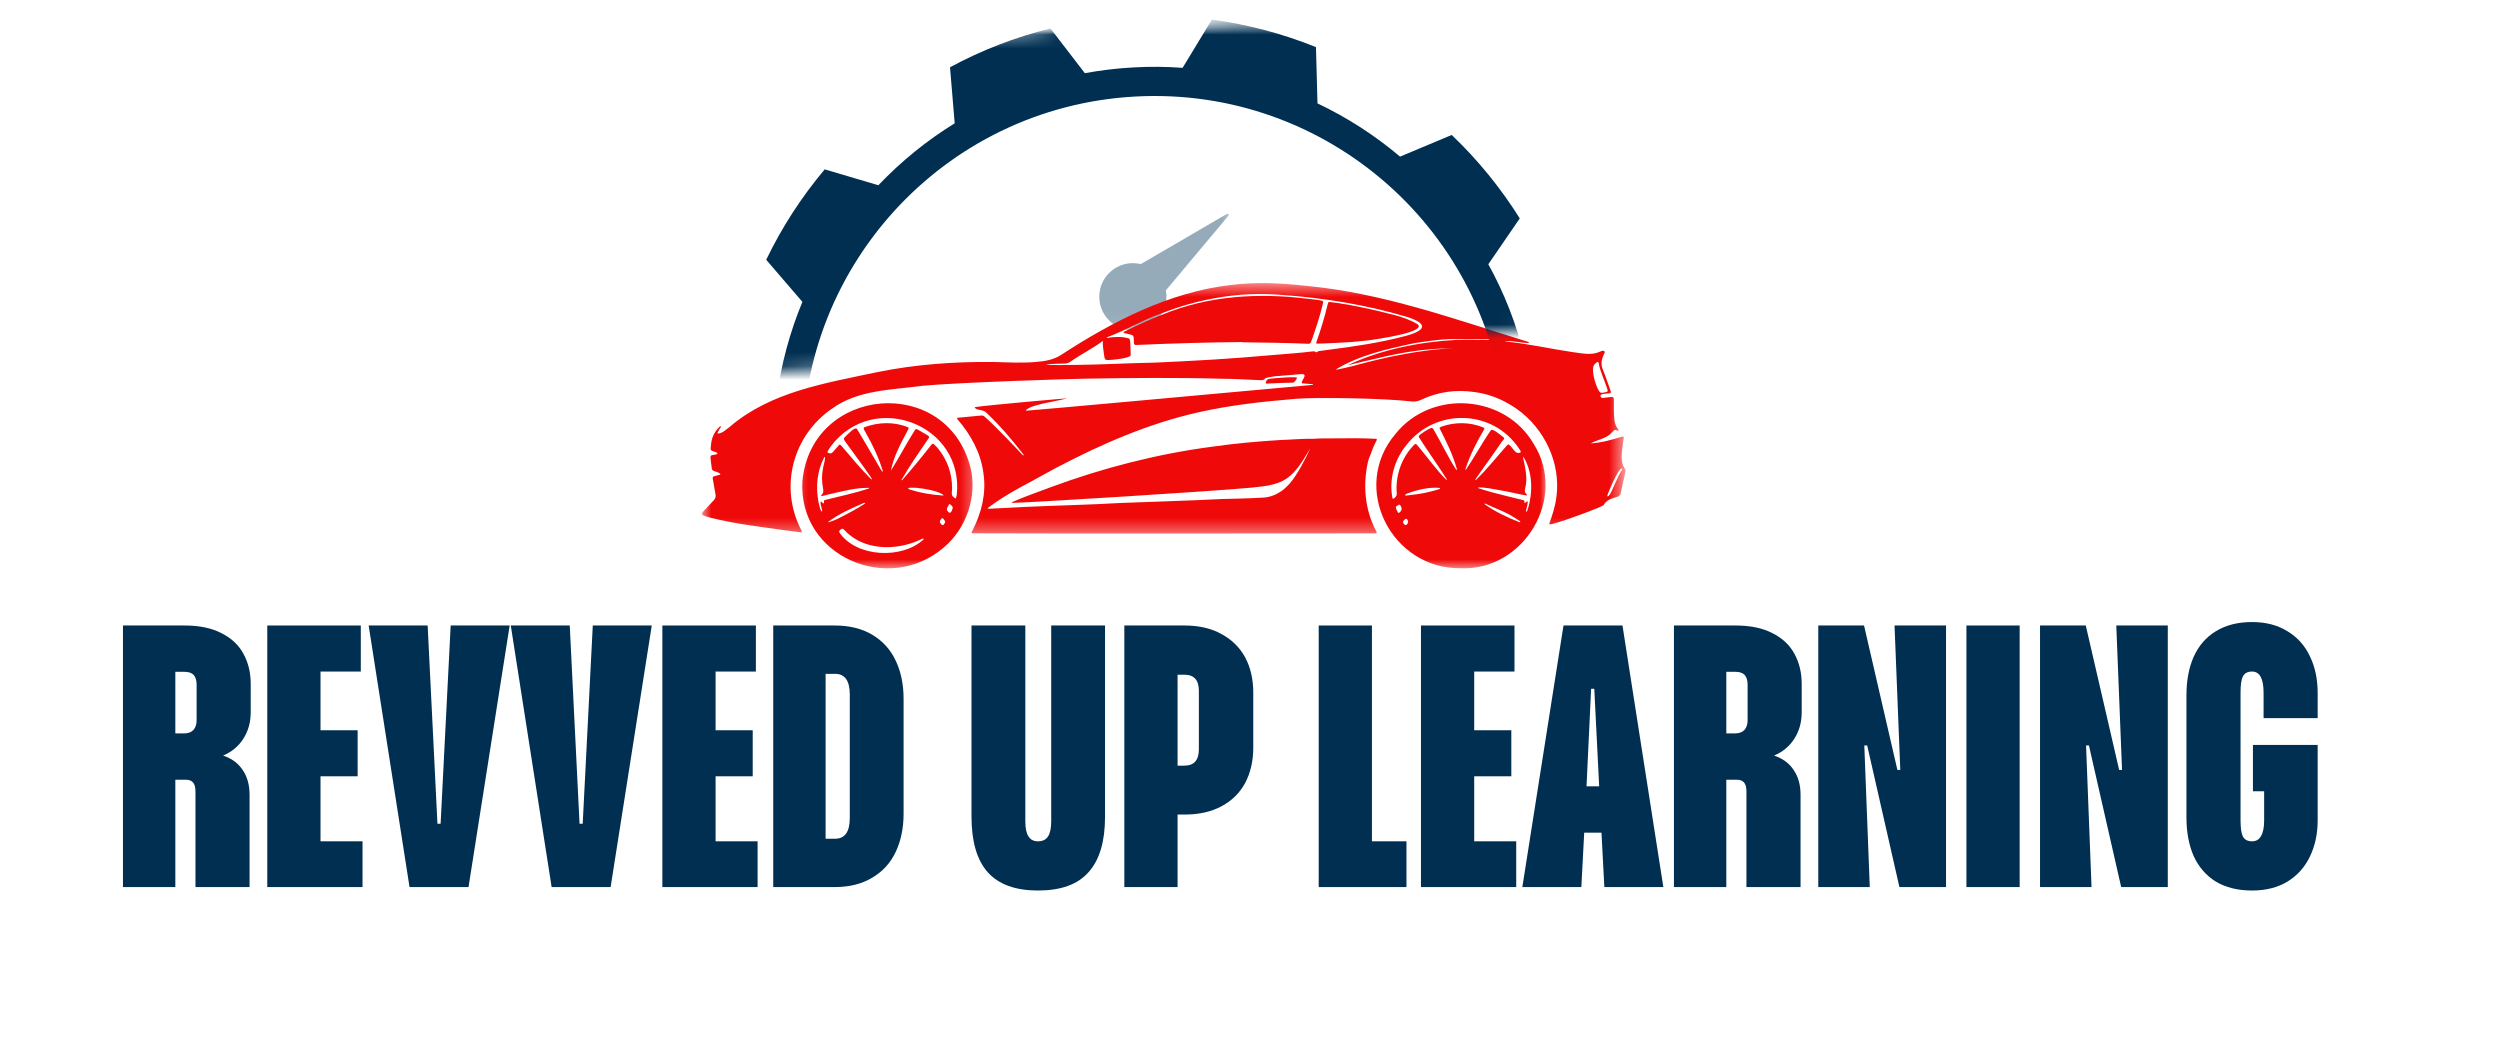
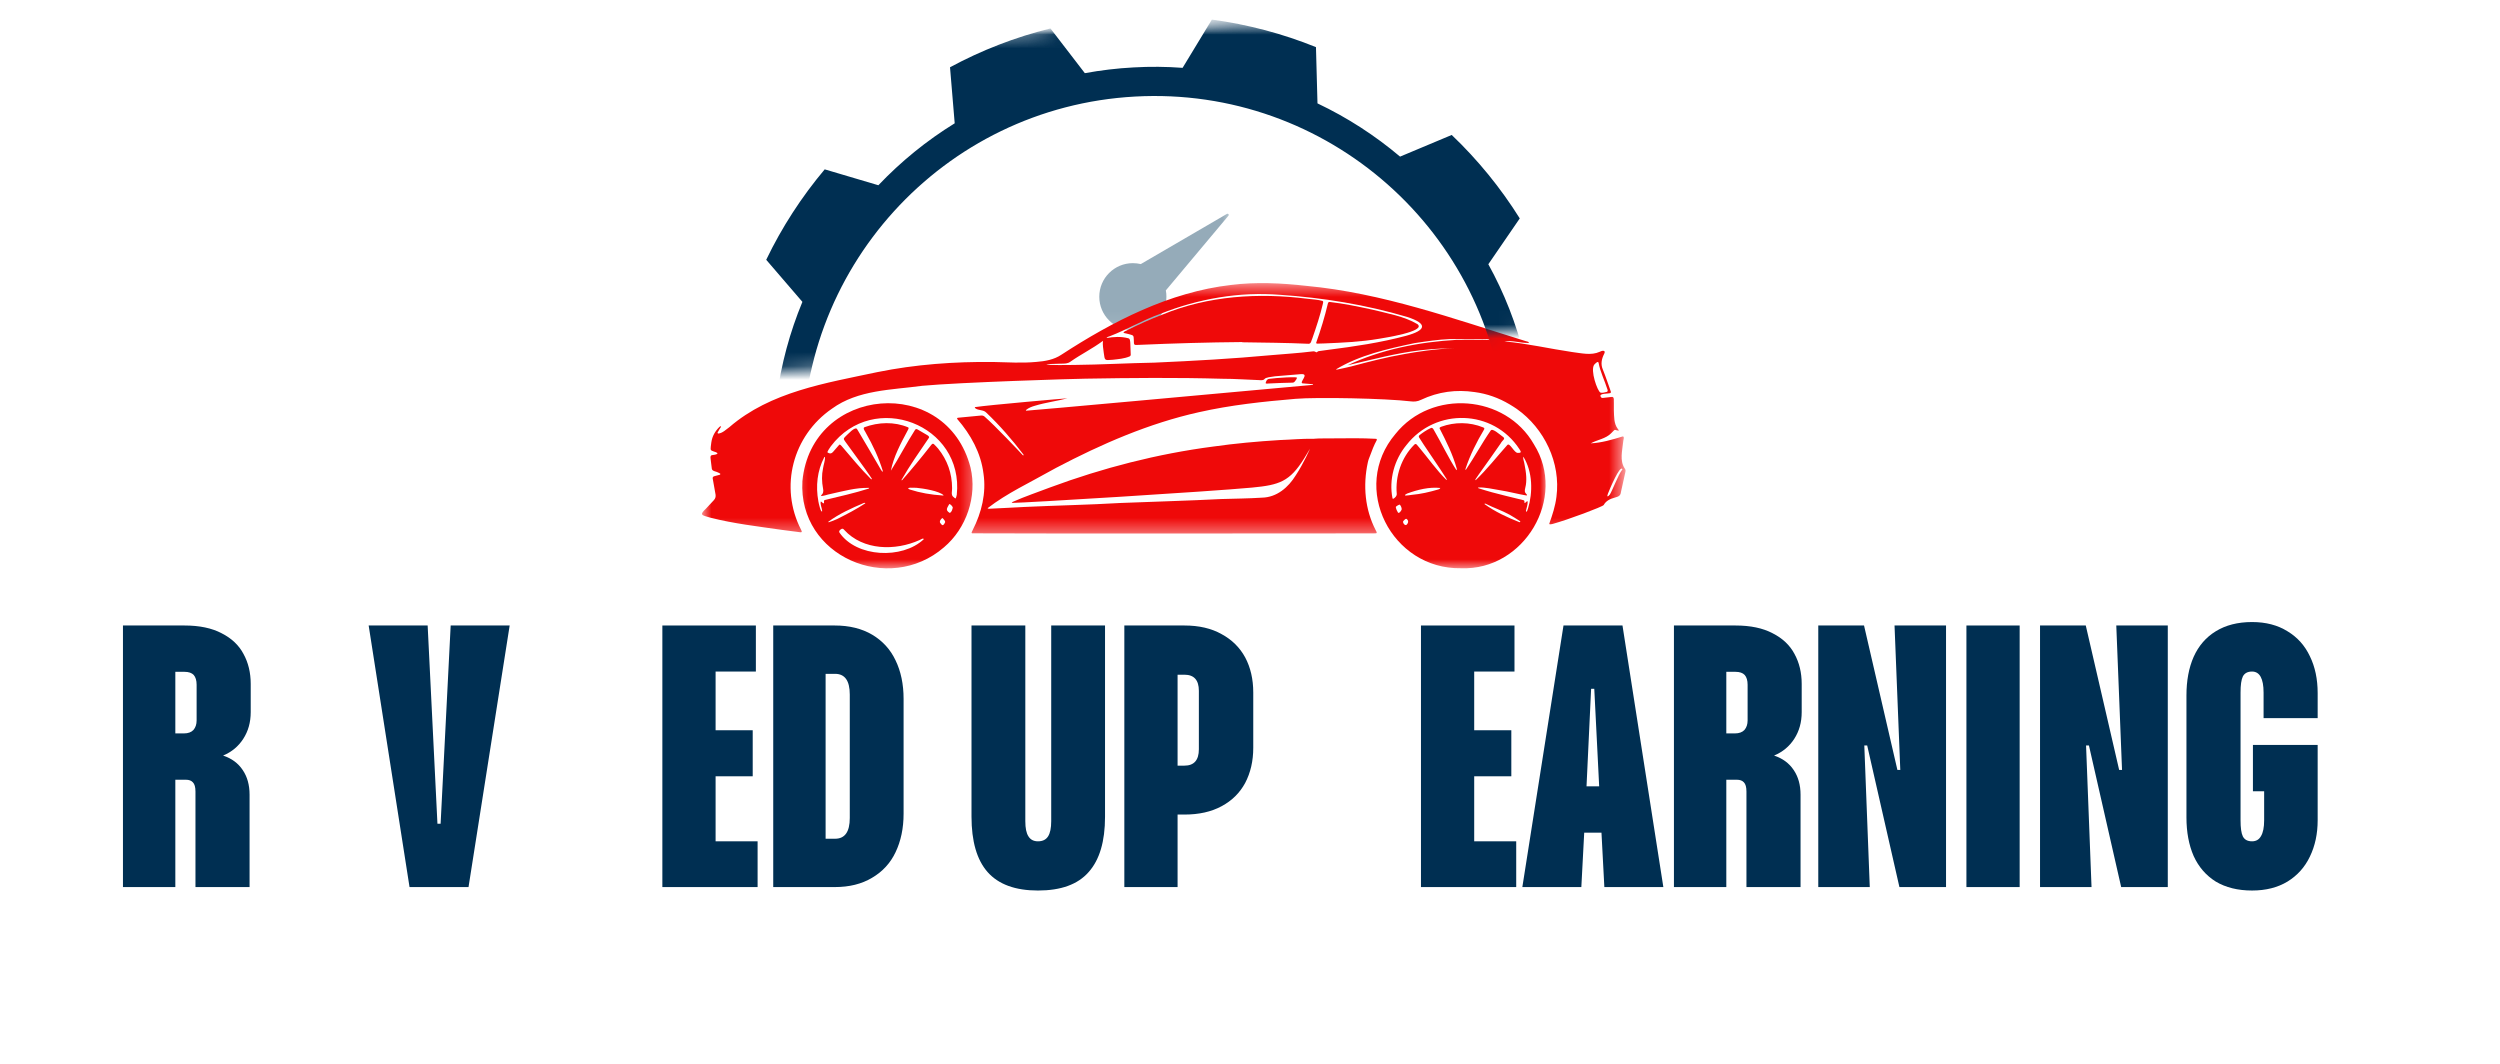
<svg xmlns="http://www.w3.org/2000/svg" width="181" height="77" viewBox="0 0 181 77" fill="none">
  <mask id="mask0_143_1489" style="mask-type:luminance" maskUnits="userSpaceOnUse" x="78" y="14" width="13" height="10">
-     <path d="M78.641 14.531H90.01V23.927H78.641V14.531Z" fill="white" />
-   </mask>
+     </mask>
  <g mask="url(#mask0_143_1489)">
    <path d="M101.932 19.078C101.662 17.771 101.266 16.49 100.745 15.261C100.235 14.057 99.604 12.896 98.87 11.807C98.146 10.735 97.313 9.719 96.391 8.802C95.469 7.88 94.459 7.047 93.386 6.318C92.297 5.589 91.136 4.953 89.933 4.448C88.703 3.927 87.422 3.526 86.115 3.261C84.776 2.99 83.396 2.849 82.021 2.849C80.641 2.849 79.266 2.99 77.922 3.261C76.62 3.526 75.334 3.927 74.109 4.448C72.901 4.958 71.74 5.589 70.656 6.318C69.578 7.047 68.568 7.88 67.646 8.802C66.729 9.719 65.896 10.735 65.167 11.807C64.433 12.896 63.802 14.057 63.292 15.261C62.776 16.49 62.375 17.771 62.109 19.078C61.834 20.417 61.693 21.797 61.693 23.172C61.693 23.401 61.698 23.625 61.709 23.854H63.417C63.412 23.625 63.406 23.401 63.406 23.172C63.406 12.912 71.755 4.557 82.021 4.557C92.281 4.557 100.63 12.912 100.63 23.172C100.63 23.401 100.63 23.625 100.62 23.854H102.333C102.339 23.625 102.344 23.401 102.344 23.172C102.344 21.797 102.203 20.417 101.932 19.078Z" fill="#95ABB9" />
  </g>
  <mask id="mask1_143_1489" style="mask-type:luminance" maskUnits="userSpaceOnUse" x="78" y="14" width="12" height="10">
    <path d="M78.666 14.666H89.333V23.927H78.666V14.666Z" fill="white" />
  </mask>
  <g mask="url(#mask1_143_1489)">
    <path d="M88.833 15.484L82.594 19.119C82.411 19.078 82.219 19.052 82.021 19.052C80.677 19.052 79.588 20.14 79.588 21.484C79.588 22.823 80.677 23.916 82.021 23.916C83.359 23.916 84.448 22.823 84.448 21.484C84.448 21.328 84.437 21.172 84.406 21.026L88.942 15.614C88.969 15.583 88.969 15.536 88.942 15.505C88.916 15.474 88.87 15.463 88.833 15.484Z" fill="#95ABB9" />
  </g>
  <mask id="mask2_143_1489" style="mask-type:luminance" maskUnits="userSpaceOnUse" x="50" y="20" width="68" height="19">
    <path d="M50.766 20.495H117.51V38.666H50.766V20.495Z" fill="white" />
  </mask>
  <g mask="url(#mask2_143_1489)">
    <path d="M117.625 33.906C117.255 33.349 117.458 32.619 117.516 32.005C117.51 31.906 117.646 31.583 117.479 31.599C116.734 31.833 115.937 32.062 115.167 32.099C115.635 31.838 116.26 31.77 116.656 31.359C117 31.02 116.823 31.125 117.193 31.187C117.198 31.119 117.151 31.083 117.12 31.036C116.839 30.661 116.865 30.161 116.844 29.713C116.849 29.536 116.849 29.354 116.844 29.172C116.823 29.047 116.901 28.744 116.719 28.734C116.49 28.755 116.26 28.791 116.036 28.812C115.948 28.817 115.891 28.765 115.87 28.656C115.875 28.474 116.411 28.51 116.557 28.468C116.604 28.463 116.646 28.406 116.63 28.364C116.437 27.833 116.266 27.297 116.052 26.77C115.87 26.364 115.958 25.974 116.151 25.599C116.281 25.328 115.969 25.38 115.823 25.468C115.198 25.755 114.484 25.567 113.833 25.489C112.193 25.25 110.568 24.864 108.917 24.718C109.474 24.625 110.083 24.843 110.656 24.828C110.667 24.828 110.703 24.812 110.693 24.791C110.63 24.729 110.542 24.718 110.464 24.698C105.25 23.083 100.068 21.208 94.599 20.698C92.781 20.494 90.943 20.401 89.125 20.63C84.672 21.145 80.557 23.265 76.844 25.682C76.312 26.041 75.656 26.156 75.026 26.203C73.99 26.302 72.958 26.229 71.922 26.208C69.104 26.177 66.276 26.38 63.516 26.942C59.797 27.734 55.786 28.354 52.812 30.922C52.562 31.099 52.328 31.349 52.016 31.39C51.984 31.385 51.932 31.359 51.953 31.323C52.031 31.172 52.115 31.026 52.208 30.89C52.188 30.838 52.12 30.88 52.094 30.901C51.776 31.213 51.562 31.583 51.5 32.031C51.484 32.135 51.469 32.244 51.458 32.349C51.438 32.593 51.443 32.604 51.677 32.687C52.208 32.843 51.828 32.922 51.547 32.953C51.453 32.963 51.427 33.067 51.438 33.151C51.469 33.411 51.5 33.677 51.536 33.937C51.562 34.13 51.875 34.13 52.01 34.218C52.052 34.234 52.094 34.26 52.135 34.286C52.167 34.307 52.146 34.359 52.125 34.369C51.99 34.406 51.849 34.442 51.708 34.479C51.625 34.505 51.589 34.562 51.599 34.64C51.667 35.031 51.74 35.422 51.807 35.812C51.828 35.963 51.792 36.099 51.682 36.213C51.495 36.416 51.312 36.619 51.12 36.817C50.573 37.322 50.849 37.297 51.427 37.479C53.115 37.911 54.854 38.109 56.578 38.359C57.036 38.422 57.49 38.479 57.943 38.536C58.109 38.552 58.036 38.442 57.995 38.349C56.411 35.255 57.391 31.541 60.234 29.588C62.12 28.218 64.552 28.234 66.771 27.932C69.495 27.677 77.807 27.422 78.578 27.416C81.88 27.359 85.182 27.328 88.479 27.422C89.417 27.422 90.354 27.494 91.297 27.526C91.396 27.526 91.5 27.515 91.562 27.432C91.641 27.323 92.052 27.281 92.307 27.244C92.932 27.187 93.552 27.135 94.177 27.088C94.859 27.031 94.031 27.692 94.302 27.755C94.552 27.781 94.802 27.797 95.052 27.817C95.073 27.823 95.068 27.854 95.047 27.864C88.516 28.458 74.677 29.724 74.302 29.734C74.297 29.734 74.281 29.724 74.276 29.718C74.276 29.708 74.276 29.687 74.286 29.682C74.474 29.526 74.698 29.442 74.932 29.375C75.698 29.14 76.516 29.041 77.281 28.838C77.271 28.828 71.526 29.328 70.599 29.474C70.552 29.479 70.588 29.536 70.604 29.552C70.838 29.739 71.188 29.651 71.396 29.864C72.385 30.802 73.276 31.833 74.104 32.916C74.12 32.947 74.083 33 74.052 32.958C73.849 32.734 72.047 30.823 71.281 30.161C71.213 30.104 71.135 30.078 71.047 30.083C70.484 30.13 69.922 30.192 69.359 30.244C69.333 30.25 69.302 30.26 69.297 30.276C69.286 30.291 69.297 30.323 69.307 30.338C70.281 31.458 71.021 32.797 71.203 34.286C71.417 35.692 71.068 37.114 70.427 38.369C70.406 38.427 70.375 38.479 70.349 38.536C70.333 38.567 70.359 38.614 70.391 38.614C80.026 38.651 89.661 38.614 99.297 38.619C99.406 38.619 99.516 38.614 99.625 38.614C99.74 38.578 99.615 38.442 99.594 38.375C98.823 36.88 98.672 35.151 99.026 33.5C99.068 33.291 99.135 33.14 99.188 33.005C99.328 32.619 99.474 32.234 99.672 31.875C99.698 31.828 99.677 31.77 99.625 31.77C99.12 31.739 98.615 31.734 98.109 31.729C97.24 31.734 96.375 31.744 95.505 31.744C95.359 31.744 95.156 31.77 95.088 31.77C94.281 31.75 93.474 31.833 92.667 31.859C91.047 31.958 89.427 32.104 87.818 32.333C83.797 32.859 79.849 33.875 76.052 35.281C75.141 35.63 74.219 35.937 73.328 36.333C73.281 36.354 73.245 36.406 73.26 36.411C74.146 36.411 87.594 35.588 90.641 35.302C92.63 35.114 93.38 34.869 94.432 33.172C94.568 32.942 94.708 32.718 94.844 32.489C94.865 32.453 94.37 33.572 93.818 34.406C93.281 35.286 92.438 36.01 91.365 36.031C90.396 36.093 89.417 36.099 88.443 36.13C86 36.255 83.557 36.317 81.115 36.416C78.807 36.552 76.495 36.593 74.188 36.703C73.333 36.744 72.479 36.797 71.625 36.833C71.588 36.828 71.521 36.838 71.505 36.791C72.885 35.718 74.573 34.937 76.115 34.062L76.469 33.869C79.75 32.145 83.177 30.651 86.802 29.843C89.104 29.323 91.453 29.073 93.802 28.875C95.354 28.744 100.344 28.843 102.115 29.057C102.38 29.093 102.625 29.073 102.88 28.948C104.141 28.349 105.453 28.192 106.76 28.385C107.667 28.505 108.51 28.807 109.297 29.276C109.411 29.343 109.755 29.557 109.812 29.604C111.818 31.02 113.01 33.515 112.687 35.968C112.604 36.64 112.396 37.281 112.167 37.916C112.167 37.932 112.193 37.963 112.208 37.963C112.276 37.958 112.349 37.953 112.417 37.932C113.568 37.614 116.042 36.682 116.109 36.562C116.271 36.26 116.583 36.114 116.896 36.031C117.146 35.953 117.328 35.927 117.359 35.614C117.469 35.119 117.578 34.625 117.687 34.135C117.703 34.052 117.682 33.974 117.625 33.906ZM115.422 26.401C115.552 26.265 115.687 26.135 115.734 26.255C115.859 26.927 116.177 27.552 116.38 28.198C116.411 28.265 116.406 28.359 116.328 28.375C116.167 28.406 116.005 28.468 115.87 28.422C115.651 28.317 115.12 26.802 115.422 26.401ZM95.479 25.422C95.443 25.427 95.406 25.442 95.385 25.468C95.349 25.505 95.312 25.526 95.266 25.489C95.193 25.442 95.115 25.427 95.026 25.442C94.036 25.567 93.036 25.625 92.042 25.713C89.229 25.974 86.406 26.13 83.578 26.255C81.641 26.291 79.708 26.401 77.771 26.422C77.443 26.427 75.844 26.453 75.755 26.38C76.104 26.333 76.474 26.354 76.828 26.328C77.057 26.328 77.297 26.333 77.49 26.192C78.255 25.651 79.104 25.239 79.854 24.677C79.818 24.963 79.88 25.25 79.911 25.536C79.995 26.119 79.953 26.093 80.557 26.047C80.974 26 81.401 25.968 81.792 25.802C81.833 25.776 81.865 25.734 81.865 25.687C81.859 25.395 81.849 25.109 81.833 24.823C81.818 24.703 81.828 24.52 81.682 24.489C81.161 24.349 80.635 24.385 80.109 24.474C80.172 24.39 80.271 24.364 80.359 24.338C81.604 23.859 82.755 23.161 84.021 22.718C86.75 21.63 89.734 21.104 92.667 21.343C95.781 21.552 98.896 22.062 101.885 22.948C103.385 23.437 103.266 23.911 101.802 24.312C99.953 24.807 98.052 25.088 96.156 25.328C95.932 25.359 95.703 25.39 95.479 25.422ZM105.479 24.604C102.776 24.755 100.016 25.291 97.557 26.448C99.297 26.047 101.052 25.567 102.844 25.359C104.068 25.218 104.661 25.234 105.318 25.213C103.885 25.26 102.479 25.484 101.677 25.635C100.38 25.859 99.109 26.187 97.844 26.526C97.495 26.614 97.141 26.687 96.792 26.76C96.771 26.765 96.75 26.75 96.729 26.739C98.432 25.708 100.469 25.255 102.411 24.843C103.266 24.713 104.125 24.583 104.99 24.547C105.854 24.547 106.724 24.552 107.589 24.557C107.682 24.562 107.776 24.547 107.844 24.619C107.057 24.593 106.271 24.609 105.479 24.604ZM117.437 34.02C117.177 34.338 116.703 35.599 116.547 35.812C116.396 36 116.318 35.974 116.417 35.734C116.542 35.416 117.286 33.645 117.458 33.963C117.469 33.979 117.453 34.005 117.437 34.02Z" fill="#EF0909" />
  </g>
  <mask id="mask3_143_1489" style="mask-type:luminance" maskUnits="userSpaceOnUse" x="57" y="28" width="14" height="14">
    <path d="M57.334 28H70.667V41.26H57.334V28Z" fill="white" />
  </mask>
  <g mask="url(#mask3_143_1489)">
    <path d="M70.266 33.854C68.537 27.088 58.74 27.922 58.094 34.839C57.781 40.286 64.344 43.089 68.344 39.625C69.974 38.25 70.76 35.927 70.266 33.854ZM59.594 36.432C59.531 36.401 59.49 36.312 59.422 36.312C59.37 36.536 59.516 36.781 59.526 37.01C59.438 37.188 59.255 36.364 59.25 36.297C59.047 35.203 59.167 34.068 59.677 33.104C59.693 33.078 59.714 33.073 59.729 33.089C59.745 33.354 59.625 33.635 59.589 33.901C59.484 34.385 59.495 34.88 59.589 35.37C59.63 35.557 59.615 35.729 59.448 35.859C59.443 35.864 59.438 35.891 59.443 35.891C59.516 35.958 59.964 35.786 60.099 35.771C61.021 35.568 61.984 35.292 62.932 35.323C62.917 35.344 62.911 35.37 62.891 35.375C61.859 35.703 60.802 35.938 59.75 36.193C59.547 36.208 59.76 36.495 59.594 36.432ZM60.005 37.812C59.995 37.818 59.974 37.797 59.958 37.786C60.734 37.203 61.656 36.792 62.552 36.411C62.589 36.401 62.625 36.396 62.651 36.438C62.005 36.87 61.302 37.229 60.609 37.578C60.417 37.672 60.208 37.739 60.005 37.812ZM60.776 38.557C60.708 38.438 60.844 38.333 60.943 38.286C61.016 38.26 61.078 38.307 61.12 38.364C62.495 39.864 64.823 39.891 66.578 39.099C66.651 39.073 66.865 38.917 66.88 39.042C65.323 40.51 62 40.359 60.776 38.557ZM65.859 35.438C65.464 35.25 66.271 35.323 66.365 35.318C66.839 35.364 68.01 35.542 68.323 35.864C68.307 35.88 68.198 35.875 68.26 35.875C67.391 35.818 66.615 35.682 65.859 35.438ZM68.271 38.021C68.177 38.036 68.125 37.911 68.068 37.854C68 37.734 68.109 37.599 68.203 37.521C68.229 37.505 68.245 37.505 68.266 37.531C68.323 37.62 68.427 37.688 68.432 37.797C68.396 37.885 68.354 37.969 68.271 38.021ZM68.979 36.76C68.943 36.896 68.906 37.089 68.755 37.135C68.427 36.922 68.568 36.797 68.714 36.516C68.76 36.417 69.005 36.698 68.979 36.76ZM69.271 35.823C69.26 35.901 69.229 35.979 69.203 36.062C69.162 36.135 69.078 36.005 69.031 35.984C68.828 35.833 68.943 35.557 68.932 35.344C68.927 34.266 68.589 33.307 67.917 32.474C67.823 32.359 67.719 32.26 67.615 32.156C67.505 32.057 67.412 32.234 67.344 32.312C66.693 33.146 66.016 33.964 65.318 34.76C65.292 34.786 65.276 34.781 65.266 34.75C65.859 33.708 66.573 32.703 67.25 31.703C67.307 31.625 67.208 31.552 67.146 31.51C66.912 31.37 66.672 31.229 66.432 31.094C66.344 31.047 66.297 31.057 66.245 31.13C65.63 32.089 65.104 33.125 64.5 34.078C64.693 33.062 65.224 32.089 65.714 31.167C65.74 31.099 65.828 31.005 65.755 30.943C64.75 30.516 63.594 30.557 62.583 30.932C62.432 31.01 62.667 31.26 62.703 31.37C63.198 32.239 63.625 33.146 63.917 34.104C63.911 34.239 63.807 34.047 63.781 34.01C63.208 33.036 62.646 32.052 62.062 31.083C61.927 30.812 61.359 31.479 61.224 31.588C61.057 31.755 61.057 31.776 61.203 31.979C61.839 32.87 62.505 33.739 63.115 34.646C63.125 34.677 63.094 34.734 63.062 34.688C62.302 33.932 61.625 33.099 60.927 32.286C60.88 32.245 60.823 32.151 60.755 32.208C60.604 32.38 60.453 32.552 60.307 32.724C60.198 32.849 60.089 32.864 59.922 32.766C59.844 32.719 60.12 32.38 60.151 32.312C63.245 28.213 69.807 30.729 69.271 35.823Z" fill="#EF0909" />
  </g>
  <mask id="mask4_143_1489" style="mask-type:luminance" maskUnits="userSpaceOnUse" x="98" y="28" width="14" height="14">
    <path d="M98.666 28H112V41.26H98.666V28Z" fill="white" />
  </mask>
  <g mask="url(#mask4_143_1489)">
    <path d="M101.031 31.417C97.719 35.318 100.76 41.234 105.787 41.141C110.339 41.318 113.495 36.042 111.052 32.162C109 28.568 103.651 28.141 101.031 31.417ZM101.469 36.917C101.422 36.995 101.328 37.177 101.219 37.12C101.141 37 101.083 36.865 101.057 36.724C101.042 36.656 101.281 36.542 101.339 36.531C101.422 36.599 101.516 36.818 101.469 36.917ZM101.88 37.943C101.76 38.151 101.526 37.859 101.594 37.729C101.662 37.672 101.719 37.578 101.807 37.557C101.969 37.641 101.99 37.802 101.88 37.943ZM104.146 35.432C103.51 35.62 102.87 35.771 102.208 35.828C102.063 35.844 101.901 35.88 101.755 35.88C101.646 35.823 101.849 35.761 101.885 35.729C102.635 35.453 103.474 35.245 104.276 35.328C104.255 35.391 104.198 35.417 104.146 35.432ZM106.833 34.771C106.828 34.75 106.813 34.719 106.818 34.709C106.896 34.589 106.979 34.469 107.063 34.349C107.599 33.609 108.12 32.859 108.646 32.109C108.792 31.823 109.073 31.787 108.75 31.578C108.609 31.485 108.063 30.979 107.932 31.162C107.287 32.089 106.755 33.094 106.12 34.026C106.083 34.005 106.104 33.943 106.115 33.906C106.443 32.922 106.912 31.995 107.443 31.104C107.49 31.026 107.469 30.979 107.38 30.943C106.406 30.547 105.323 30.542 104.344 30.896C104.297 30.917 104.214 30.948 104.224 31.011C104.708 31.953 105.182 32.901 105.469 33.927C105.474 33.953 105.484 34.042 105.443 34.037C104.844 33.109 104.365 32.078 103.802 31.115C103.76 31.031 103.688 30.938 103.583 30.995C103.287 31.13 103.016 31.313 102.76 31.516C102.719 31.552 102.708 31.62 102.745 31.677C102.854 31.849 102.964 32.021 103.078 32.193C103.62 33.016 104.193 33.823 104.719 34.656C104.755 34.714 104.755 34.766 104.729 34.755C104 34.037 103.401 33.172 102.74 32.386C102.641 32.302 102.537 32.037 102.396 32.193C101.464 33.12 101.01 34.464 101.125 35.755C101.135 35.917 101 36.042 100.87 36.115C100.859 36.12 100.823 36.099 100.818 36.084C100.547 34.729 100.948 33.287 101.823 32.224C103.938 29.505 108.109 29.615 110.005 32.516C110.12 32.688 110.182 32.802 109.901 32.787C109.641 32.839 109.307 31.995 109.125 32.224C108.365 33.073 107.656 33.984 106.833 34.771ZM109.995 37.802C109.125 37.459 108.219 37.037 107.469 36.49C107.5 36.479 107.5 36.438 107.568 36.474C108.13 36.761 108.74 36.959 109.297 37.266C109.542 37.406 109.787 37.563 110.031 37.719C110.109 37.766 110.057 37.828 109.995 37.802ZM110.625 36.828C110.583 36.901 110.589 37.026 110.495 37.052C110.49 37.026 110.474 37.005 110.479 36.984C110.526 36.761 110.609 36.547 110.604 36.318C110.563 36.219 110.448 36.417 110.385 36.427C110.333 36.334 110.427 36.245 110.281 36.209C109.849 36.099 109.417 36 108.984 35.891C108.328 35.734 107.682 35.557 107.042 35.349C107.026 35.349 107.021 35.313 107.016 35.292C107.537 35.271 108.094 35.412 108.615 35.495C109.255 35.594 109.885 35.771 110.526 35.875C110.542 35.875 110.563 35.844 110.552 35.823C110.37 35.625 110.37 35.573 110.432 35.307C110.5 35.047 110.51 34.787 110.5 34.521C110.484 34.209 110.432 33.901 110.37 33.594C110.354 33.438 110.245 33.203 110.292 33.068C110.979 34.172 110.979 35.672 110.625 36.828Z" fill="#EF0909" />
  </g>
  <path d="M91.849 27.765C92.724 27.724 92.937 27.719 93.432 27.708C93.703 27.703 93.682 27.713 93.838 27.489C93.87 27.443 93.937 27.338 93.849 27.318C93.38 27.297 92.911 27.338 92.442 27.37C92.265 27.385 92.083 27.411 91.906 27.427C91.797 27.437 91.724 27.495 91.682 27.588C91.578 27.802 91.656 27.781 91.849 27.765Z" fill="#EF0909" />
  <path d="M95.76 21.791C95.401 21.682 95.021 21.682 94.656 21.63C91.13 21.187 87.474 21.406 84.162 22.776C83.25 23.125 82.365 23.526 81.49 23.963C81.438 23.995 81.354 24.015 81.344 24.088C81.344 24.093 81.359 24.109 81.37 24.109C81.5 24.14 81.63 24.161 81.755 24.198C82.057 24.291 82.078 24.255 82.088 24.609C82.099 25.01 82.078 24.984 82.469 24.968C84.958 24.859 87.448 24.786 89.938 24.765C89.938 24.771 89.938 24.776 89.938 24.781C91.542 24.807 93.141 24.817 94.74 24.89C94.932 24.896 94.938 24.646 95.01 24.51C95.297 23.682 95.578 22.849 95.776 21.995C95.792 21.932 95.823 21.833 95.76 21.791Z" fill="#EF0909" />
  <path d="M102.625 23.469C101.636 22.885 100.474 22.703 99.375 22.422C98.344 22.198 97.302 21.979 96.25 21.859C96.214 21.859 96.156 21.901 96.146 21.943C95.917 22.922 95.625 23.875 95.292 24.812C95.281 24.838 95.318 24.88 95.354 24.88C95.521 24.875 95.693 24.87 95.86 24.865C97.193 24.812 98.531 24.75 99.849 24.526C100.172 24.469 103.292 24 102.625 23.469Z" fill="#EF0909" />
  <mask id="mask5_143_1489" style="mask-type:luminance" maskUnits="userSpaceOnUse" x="52" y="1" width="63" height="27">
    <path d="M52 1.333H114.667V28H52V1.333Z" fill="white" />
  </mask>
  <g mask="url(#mask5_143_1489)">
    <mask id="mask6_143_1489" style="mask-type:luminance" maskUnits="userSpaceOnUse" x="50" y="0" width="65" height="28">
      <path d="M50.766 3.417L112.969 0.005L114.266 23.698L52.068 27.115L50.766 3.417Z" fill="white" />
    </mask>
    <g mask="url(#mask6_143_1489)">
      <mask id="mask7_143_1489" style="mask-type:luminance" maskUnits="userSpaceOnUse" x="50" y="0" width="67" height="66">
        <path d="M50.766 3.417L112.969 0.005L116.38 62.203L54.177 65.62L50.766 3.417Z" fill="white" />
      </mask>
      <g mask="url(#mask7_143_1489)">
        <path d="M114.703 30.61C114.63 29.292 114.479 27.995 114.25 26.73L110.365 25.813C109.787 23.448 108.901 21.203 107.755 19.131L110.031 15.813C108.641 13.594 106.985 11.563 105.104 9.771L101.365 11.339C99.552 9.808 97.547 8.511 95.386 7.485L95.276 3.412C92.891 2.448 90.365 1.771 87.74 1.417L85.62 4.912C84.453 4.823 83.266 4.813 82.068 4.881C80.87 4.943 79.693 5.089 78.542 5.297L76.052 2.058C73.485 2.693 71.047 3.646 68.781 4.87L69.12 8.927C67.084 10.183 65.229 11.693 63.594 13.412L59.709 12.261C58.037 14.25 56.61 16.448 55.474 18.808L58.094 21.855C57.188 24.042 56.552 26.37 56.235 28.787L52.474 30.12C52.386 31.407 52.375 32.709 52.443 34.026C52.453 34.167 52.464 34.302 52.474 34.443C52.479 34.578 52.485 34.714 52.49 34.855C52.563 36.172 52.719 37.469 52.948 38.735L56.828 39.651C57.412 42.016 58.297 44.261 59.438 46.334L57.167 49.651C58.552 51.87 60.214 53.901 62.094 55.693L65.828 54.13C67.641 55.657 69.651 56.953 71.808 57.98L71.922 62.052C74.302 63.016 76.828 63.698 79.453 64.047L81.573 60.552C82.74 60.641 83.927 60.651 85.125 60.584C86.323 60.521 87.5 60.38 88.651 60.167L91.146 63.407C93.714 62.771 96.151 61.818 98.412 60.594L98.078 56.537C100.11 55.282 101.964 53.771 103.599 52.058L107.485 53.203C109.156 51.214 110.589 49.016 111.719 46.657L109.099 43.61C110.011 41.422 110.646 39.099 110.964 36.677L114.724 35.344C114.813 34.058 114.823 32.755 114.75 31.438C114.74 31.297 114.735 31.162 114.724 31.026C114.719 30.886 114.714 30.75 114.703 30.61ZM85.011 58.48C71.089 59.24 59.167 48.672 58.203 34.808C58.209 34.808 58.214 34.808 58.219 34.808C58.198 34.584 58.188 34.355 58.172 34.13C58.162 33.901 58.151 33.672 58.146 33.448C58.141 33.448 58.136 33.448 58.13 33.448C57.568 19.563 68.261 7.75 82.183 6.99C96.104 6.224 108.031 16.792 108.99 30.657C108.985 30.657 108.979 30.657 108.974 30.657C108.995 30.881 109.011 31.11 109.026 31.339C109.037 31.563 109.047 31.792 109.047 32.016C109.052 32.016 109.058 32.016 109.063 32.016C109.63 45.907 98.933 57.714 85.011 58.48Z" fill="#002F52" />
      </g>
    </g>
  </g>
  <path d="M18.152 51.557C18.152 52.297 17.97 52.942 17.61 53.495C17.261 54.036 16.777 54.442 16.152 54.703C16.777 54.911 17.246 55.26 17.569 55.745C17.902 56.234 18.069 56.828 18.069 57.536V64.224H14.152V57.307C14.152 56.989 14.089 56.765 13.964 56.64C13.85 56.515 13.683 56.453 13.464 56.453H12.694V64.224H8.902V45.286H13.36C14.444 45.286 15.339 45.474 16.048 45.849C16.766 46.213 17.298 46.713 17.631 47.349C17.975 47.974 18.152 48.698 18.152 49.515V51.557ZM12.694 48.64V53.099H13.319C13.621 53.099 13.85 53.015 14.006 52.849C14.157 52.672 14.235 52.442 14.235 52.161V49.578C14.235 49.26 14.162 49.026 14.027 48.87C13.886 48.718 13.662 48.64 13.36 48.64H12.694Z" fill="#002F52" />
-   <path d="M26.247 60.911V64.224H19.351V45.286H26.122V48.62H23.205V52.87H25.893V56.203H23.205V60.911H26.247Z" fill="#002F52" />
  <path d="M26.691 45.286H30.962L31.671 59.64H31.9L32.629 45.286H36.9L33.921 64.224H29.65L26.691 45.286Z" fill="#002F52" />
-   <path d="M36.98 45.286H41.25L41.959 59.64H42.188L42.917 45.286H47.188L44.209 64.224H39.938L36.98 45.286Z" fill="#002F52" />
  <path d="M54.85 60.911V64.224H47.955V45.286H54.725V48.62H51.809V52.87H54.496V56.203H51.809V60.911H54.85Z" fill="#002F52" />
  <path d="M60.441 45.286C61.493 45.286 62.399 45.51 63.149 45.953C63.899 46.401 64.462 47.015 64.837 47.807C65.222 48.599 65.42 49.531 65.42 50.599V58.911C65.42 59.968 65.222 60.901 64.837 61.703C64.462 62.495 63.889 63.114 63.128 63.557C62.378 64.005 61.482 64.224 60.441 64.224H55.982V45.286H60.441ZM61.524 50.286C61.524 49.286 61.17 48.786 60.462 48.786H59.774V60.724H60.462C61.17 60.724 61.524 60.224 61.524 59.224V50.286Z" fill="#002F52" />
  <path d="M75.149 64.474C73.509 64.474 72.295 64.031 71.504 63.14C70.722 62.255 70.337 60.911 70.337 59.12V45.286H74.233V59.453C74.233 59.953 74.306 60.323 74.462 60.557C74.613 60.797 74.842 60.911 75.149 60.911C75.483 60.911 75.722 60.797 75.879 60.557C76.03 60.323 76.108 59.953 76.108 59.453V45.286H80.004V59.14C80.004 60.922 79.608 62.255 78.816 63.14C78.035 64.031 76.816 64.474 75.149 64.474Z" fill="#002F52" />
  <path d="M85.757 45.286C86.809 45.286 87.704 45.495 88.444 45.911C89.194 46.317 89.762 46.88 90.152 47.599C90.538 48.323 90.736 49.172 90.736 50.14V54.14C90.736 55.099 90.538 55.948 90.152 56.682C89.762 57.406 89.194 57.968 88.444 58.37C87.694 58.776 86.798 58.974 85.757 58.974H85.257V64.224H81.402V45.286H85.757ZM86.798 50.015C86.798 49.239 86.449 48.849 85.757 48.849H85.257V55.432H85.757C86.449 55.432 86.798 55.036 86.798 54.245V50.015Z" fill="#002F52" />
-   <path d="M101.828 60.911V64.224H95.474V45.286H99.328V60.911H101.828Z" fill="#002F52" />
  <path d="M109.774 60.911V64.224H102.878V45.286H109.649V48.62H106.732V52.87H109.42V56.203H106.732V60.911H109.774Z" fill="#002F52" />
  <path d="M115.947 60.286H114.697L114.489 64.224H110.218L113.197 45.286H117.468L120.426 64.224H116.155L115.947 60.286ZM115.78 56.932L115.426 49.87H115.197L114.864 56.932H115.78Z" fill="#002F52" />
  <path d="M130.443 51.557C130.443 52.297 130.261 52.942 129.902 53.495C129.553 54.036 129.068 54.442 128.443 54.703C129.068 54.911 129.537 55.26 129.86 55.745C130.193 56.234 130.36 56.828 130.36 57.536V64.224H126.443V57.307C126.443 56.989 126.381 56.765 126.256 56.64C126.141 56.515 125.975 56.453 125.756 56.453H124.985V64.224H121.193V45.286H125.652C126.735 45.286 127.631 45.474 128.339 45.849C129.058 46.213 129.589 46.713 129.923 47.349C130.266 47.974 130.443 48.698 130.443 49.515V51.557ZM124.985 48.64V53.099H125.61C125.912 53.099 126.141 53.015 126.298 52.849C126.449 52.672 126.527 52.442 126.527 52.161V49.578C126.527 49.26 126.454 49.026 126.318 48.87C126.178 48.718 125.954 48.64 125.652 48.64H124.985Z" fill="#002F52" />
  <path d="M131.643 45.286H134.956L137.372 55.745H137.581L137.164 45.286H140.893V64.224H137.518L135.185 53.974H134.976L135.372 64.224H131.643V45.286Z" fill="#002F52" />
  <path d="M142.369 45.286H146.223V64.224H142.369V45.286Z" fill="#002F52" />
  <path d="M147.698 45.286H151.01L153.427 55.745H153.635L153.219 45.286H156.948V64.224H153.573L151.239 53.974H151.031L151.427 64.224H147.698V45.286Z" fill="#002F52" />
  <path d="M163.049 64.474C162.018 64.474 161.143 64.255 160.424 63.828C159.716 63.385 159.18 62.765 158.82 61.974C158.471 61.172 158.299 60.239 158.299 59.182V50.349C158.299 49.281 158.471 48.349 158.82 47.557C159.18 46.755 159.716 46.135 160.424 45.703C161.143 45.26 162.018 45.036 163.049 45.036C164.049 45.036 164.903 45.26 165.612 45.703C166.331 46.135 166.872 46.739 167.237 47.515C167.612 48.281 167.799 49.172 167.799 50.182V51.995H163.883V50.14C163.883 49.13 163.601 48.62 163.049 48.62C162.726 48.62 162.508 48.739 162.383 48.974C162.268 49.213 162.216 49.599 162.216 50.14V59.39C162.216 59.932 162.268 60.323 162.383 60.557C162.508 60.797 162.726 60.911 163.049 60.911C163.341 60.911 163.555 60.786 163.695 60.536C163.846 60.286 163.924 59.906 163.924 59.39V57.286H163.112V53.932H167.799V59.39C167.799 60.364 167.612 61.239 167.237 62.015C166.872 62.781 166.331 63.385 165.612 63.828C164.903 64.255 164.049 64.474 163.049 64.474Z" fill="#002F52" />
</svg>